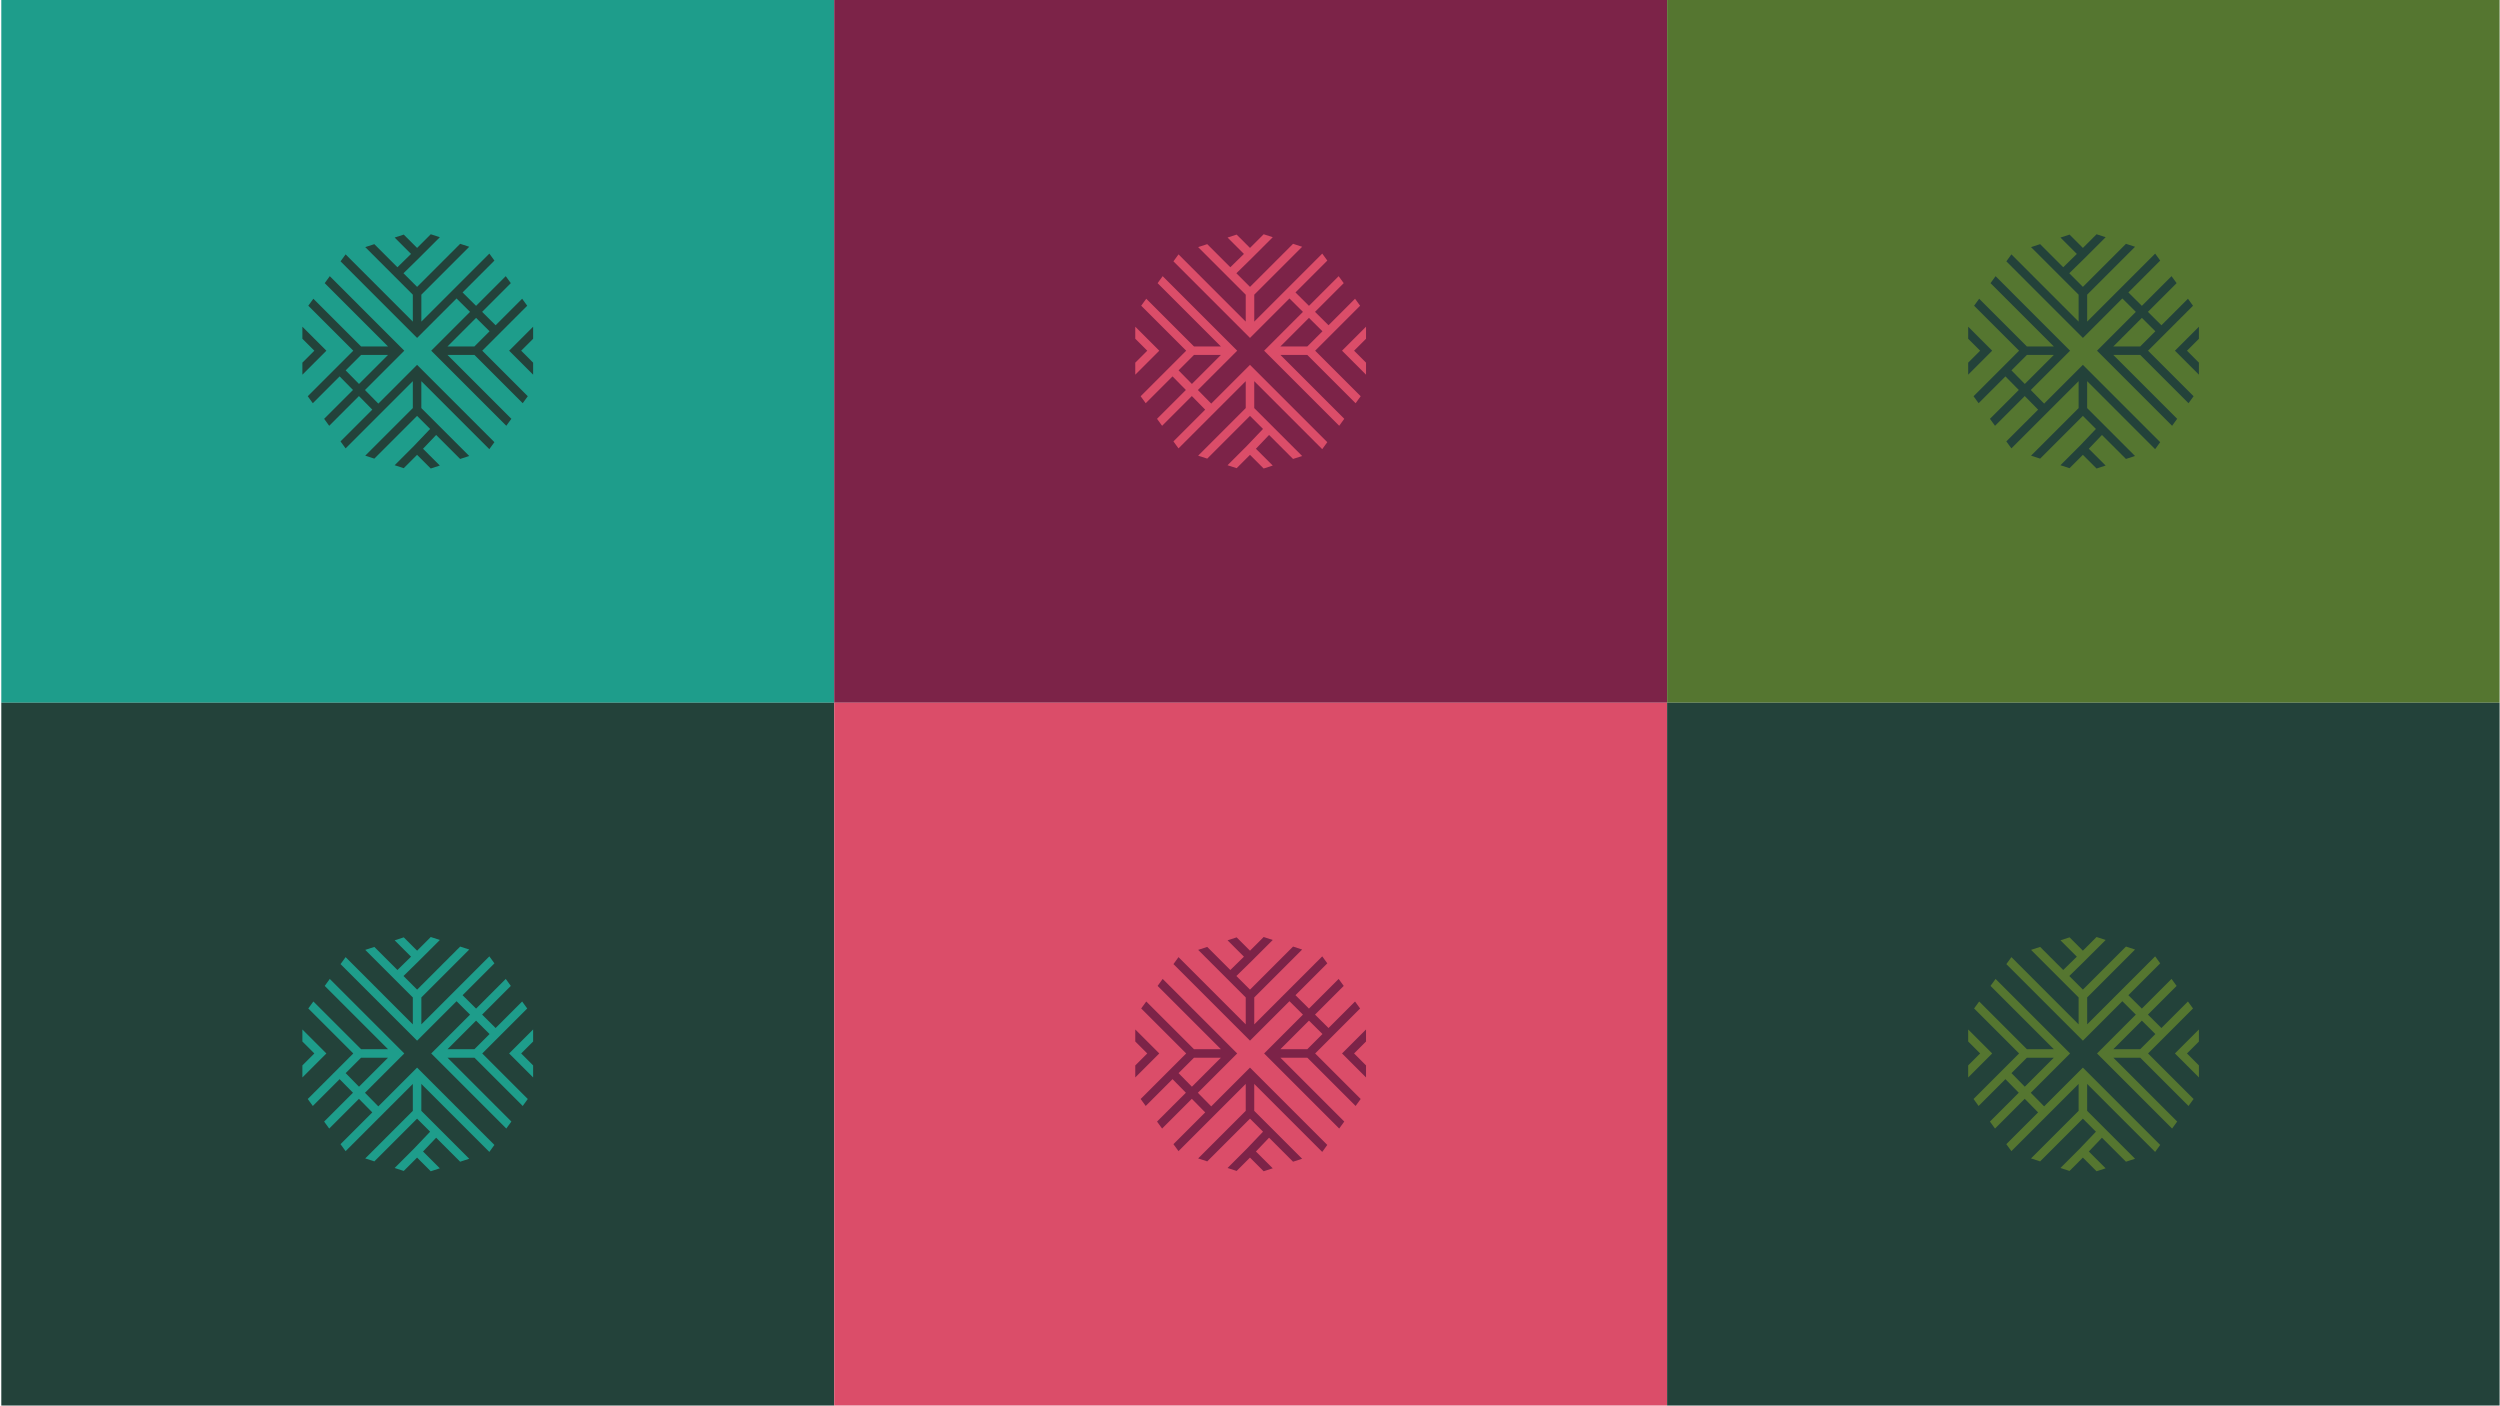
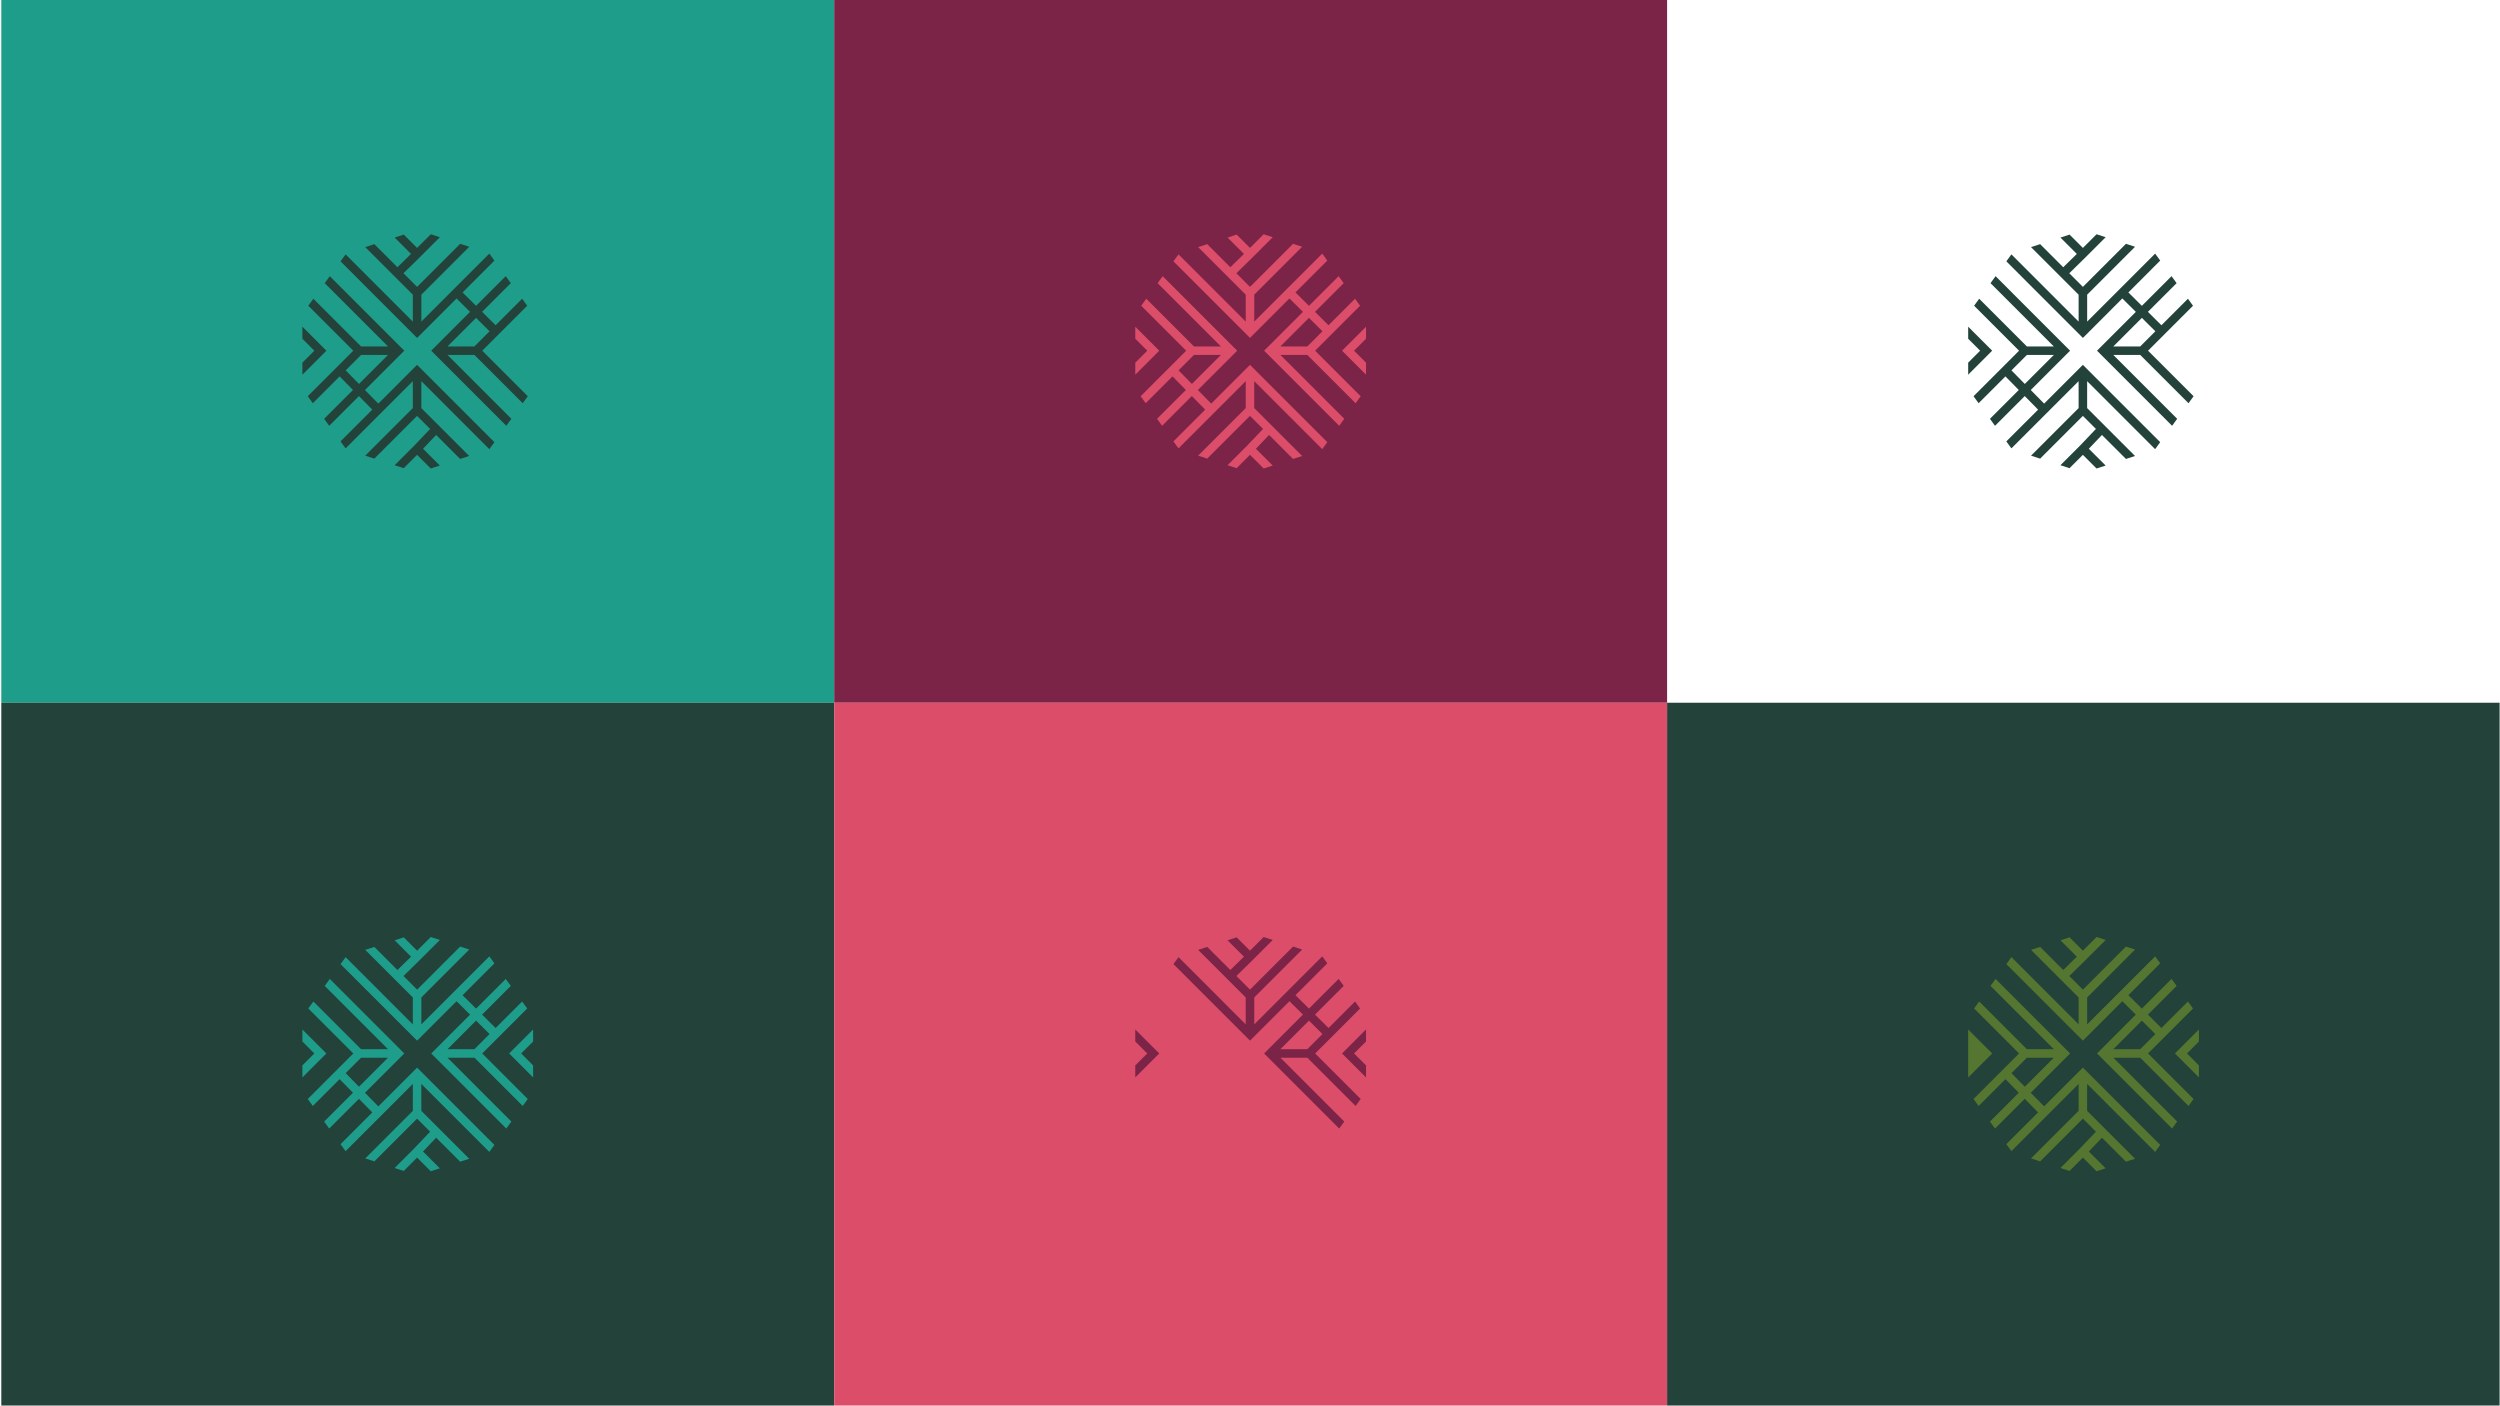
<svg xmlns="http://www.w3.org/2000/svg" width="1921" height="1080" viewBox="0 0 1921 1080" fill="none">
  <g clip-path="url(#clip0_280_1259)">
    <rect width="640" height="540" transform="translate(1)" fill="#1E9D8B" />
    <path d="M405.103 234.913L401.21 229.547L380.829 249.929L370.458 239.624L392.508 217.574L388.615 212.208L365.812 235.011L355.442 224.706L379.913 200.234L376.019 194.869L323.773 247.116V226.423L360.578 189.618L353.593 187.345L320.501 220.436L310.033 209.967L320.485 199.727H320.501L337.988 182.274L331.003 180L320.501 190.502L310.245 180.262L303.26 182.535L315.84 195.115L305.387 205.354L287.639 187.606L280.654 189.88L317.214 226.439V247.132L265.572 195.458L261.679 200.823L320.501 259.646L350.812 229.335L361.183 239.64L331.347 269.477L389.04 327.17L392.933 321.805L343.877 272.748H364.569L401.652 309.831L405.545 304.466L370.556 269.477L405.12 234.913H405.103ZM343.86 266.205L365.812 244.253L376.183 254.558L364.536 266.205H343.844H343.86Z" fill="#23423A" />
-     <path d="M409.652 287.913V278.671L400.475 269.478L409.652 260.301V251.043L391.217 269.478L409.652 287.913Z" fill="#23423A" />
    <path d="M232.348 251.043V260.285L241.541 269.478L232.348 278.671V287.913L250.784 269.478L232.348 251.043Z" fill="#23423A" />
    <path d="M290.696 310.126L280.44 299.69L310.653 269.477L253.401 212.209L249.508 217.574L298.139 266.206H277.447L240.789 229.548L236.896 234.913L271.46 269.477L236.471 304.466L240.364 309.832L260.975 289.221L271.231 299.657L249.066 321.822L252.959 327.187L275.811 304.336L286.067 314.772L261.662 339.177L265.555 344.543L317.212 292.885V313.578L280.653 350.137L287.638 352.411L320.484 319.565L330.511 329.592L318.112 342.613L303.243 357.482L310.228 359.755L320.484 349.499L330.985 360.001L337.97 357.727L325.048 344.821L335.14 334.221L353.575 352.656L360.56 350.382L323.755 313.578V292.885L376.002 345.132L379.895 339.766L320.484 280.355L290.68 310.159L290.696 310.126ZM265.604 284.592L277.447 272.749H298.139L275.86 295.028L265.604 284.592Z" fill="#23423A" />
    <rect width="640" height="540" transform="translate(1 540)" fill="#23423A" />
    <path d="M405.103 774.913L401.21 769.547L380.829 789.929L370.458 779.624L392.508 757.574L388.615 752.208L365.812 775.011L355.442 764.706L379.913 740.234L376.019 734.869L323.773 787.116V766.423L360.578 729.618L353.593 727.345L320.501 760.436L310.033 749.967L320.485 739.727H320.501L337.988 722.274L331.003 720L320.501 730.502L310.245 720.262L303.26 722.535L315.84 735.115L305.387 745.354L287.639 727.606L280.654 729.88L317.214 766.439V787.132L265.572 735.458L261.679 740.823L320.501 799.646L350.812 769.335L361.183 779.64L331.347 809.477L389.04 867.17L392.933 861.805L343.877 812.748H364.569L401.652 849.831L405.545 844.466L370.556 809.477L405.12 774.913H405.103ZM343.86 806.205L365.812 784.253L376.183 794.558L364.536 806.205H343.844H343.86Z" fill="#1E9D8B" />
    <path d="M409.651 827.911V818.669L400.475 809.476L409.651 800.299V791.041L391.216 809.476L409.651 827.911Z" fill="#1E9D8B" />
    <path d="M232.348 791.041V800.283L241.541 809.476L232.348 818.669V827.911L250.784 809.476L232.348 791.041Z" fill="#1E9D8B" />
    <path d="M290.696 850.126L280.44 839.69L310.653 809.477L253.401 752.209L249.508 757.574L298.139 806.206H277.447L240.789 769.548L236.896 774.913L271.46 809.477L236.471 844.466L240.364 849.832L260.975 829.221L271.231 839.657L249.066 861.822L252.959 867.187L275.811 844.336L286.067 854.772L261.662 879.177L265.555 884.543L317.212 832.885V853.578L280.653 890.137L287.638 892.411L320.484 859.565L330.511 869.592L318.112 882.613L303.243 897.482L310.228 899.755L320.484 889.499L330.985 900.001L337.97 897.727L325.048 884.821L335.14 874.221L353.575 892.656L360.56 890.382L323.755 853.578V832.885L376.002 885.132L379.895 879.766L320.484 820.355L290.68 850.159L290.696 850.126ZM265.604 824.592L277.447 812.749H298.139L275.86 835.028L265.604 824.592Z" fill="#1E9D8B" />
    <rect width="640" height="540" transform="translate(641)" fill="#7C2348" />
    <path d="M1045.1 234.913L1041.21 229.547L1020.83 249.929L1010.46 239.624L1032.51 217.574L1028.61 212.208L1005.81 235.011L995.442 224.706L1019.91 200.234L1016.02 194.869L963.773 247.116V226.423L1000.58 189.618L993.593 187.345L960.501 220.436L950.033 209.967L960.485 199.727H960.501L977.988 182.274L971.003 180L960.501 190.502L950.245 180.262L943.26 182.535L955.84 195.115L945.387 205.354L927.639 187.606L920.654 189.88L957.214 226.439V247.132L905.572 195.458L901.679 200.823L960.501 259.646L990.812 229.335L1001.18 239.64L971.347 269.477L1029.04 327.17L1032.93 321.805L983.877 272.748H1004.57L1041.65 309.831L1045.55 304.466L1010.56 269.477L1045.12 234.913H1045.1ZM983.86 266.205L1005.81 244.253L1016.18 254.558L1004.54 266.205H983.844H983.86Z" fill="#DB4D69" />
    <path d="M1049.65 287.911V278.669L1040.47 269.476L1049.65 260.299V251.041L1031.22 269.476L1049.65 287.911Z" fill="#DB4D69" />
    <path d="M872.348 251.041V260.283L881.541 269.476L872.348 278.669V287.911L890.784 269.476L872.348 251.041Z" fill="#DB4D69" />
    <path d="M930.696 310.126L920.44 299.69L950.653 269.477L893.401 212.209L889.508 217.574L938.139 266.206H917.447L880.789 229.548L876.896 234.913L911.46 269.477L876.471 304.466L880.364 309.832L900.975 289.221L911.231 299.657L889.066 321.822L892.959 327.187L915.811 304.336L926.067 314.772L901.662 339.177L905.555 344.543L957.212 292.885V313.578L920.653 350.137L927.638 352.411L960.484 319.565L970.511 329.592L958.112 342.613L943.243 357.482L950.228 359.755L960.484 349.499L970.985 360.001L977.97 357.727L965.048 344.821L975.14 334.221L993.575 352.656L1000.56 350.382L963.755 313.578V292.885L1016 345.132L1019.89 339.766L960.484 280.355L930.68 310.159L930.696 310.126ZM905.604 284.592L917.447 272.749H938.139L915.86 295.028L905.604 284.592Z" fill="#DB4D69" />
-     <rect width="640" height="540" transform="translate(1281)" fill="#557630" />
    <path d="M1685.1 234.913L1681.21 229.547L1660.83 249.929L1650.46 239.624L1672.51 217.574L1668.61 212.208L1645.81 235.011L1635.44 224.706L1659.91 200.234L1656.02 194.869L1603.77 247.116V226.423L1640.58 189.618L1633.59 187.345L1600.5 220.436L1590.03 209.967L1600.49 199.727H1600.5L1617.99 182.274L1611 180L1600.5 190.502L1590.25 180.262L1583.26 182.535L1595.84 195.115L1585.39 205.354L1567.64 187.606L1560.65 189.88L1597.21 226.439V247.132L1545.57 195.458L1541.68 200.823L1600.5 259.646L1630.81 229.335L1641.18 239.64L1611.35 269.477L1669.04 327.17L1672.93 321.805L1623.88 272.748H1644.57L1681.65 309.831L1685.55 304.466L1650.56 269.477L1685.12 234.913H1685.1ZM1623.86 266.205L1645.81 244.253L1656.18 254.558L1644.54 266.205H1623.84H1623.86Z" fill="#23423A" />
-     <path d="M1689.65 287.911V278.669L1680.47 269.476L1689.65 260.299V251.041L1671.22 269.476L1689.65 287.911Z" fill="#23423A" />
    <path d="M1512.35 251.041V260.283L1521.54 269.476L1512.35 278.669V287.911L1530.78 269.476L1512.35 251.041Z" fill="#23423A" />
    <path d="M1570.7 310.126L1560.44 299.69L1590.65 269.477L1533.4 212.209L1529.51 217.574L1578.14 266.206H1557.45L1520.79 229.548L1516.9 234.913L1551.46 269.477L1516.47 304.466L1520.36 309.832L1540.97 289.221L1551.23 299.657L1529.07 321.822L1532.96 327.187L1555.81 304.336L1566.07 314.772L1541.66 339.177L1545.55 344.543L1597.21 292.885V313.578L1560.65 350.137L1567.64 352.411L1600.48 319.565L1610.51 329.592L1598.11 342.613L1583.24 357.482L1590.23 359.755L1600.48 349.499L1610.99 360.001L1617.97 357.727L1605.05 344.821L1615.14 334.221L1633.58 352.656L1640.56 350.382L1603.76 313.578V292.885L1656 345.132L1659.89 339.766L1600.48 280.355L1570.68 310.159L1570.7 310.126ZM1545.6 284.592L1557.45 272.749H1578.14L1555.86 295.028L1545.6 284.592Z" fill="#23423A" />
    <rect width="640" height="540" transform="translate(641 540)" fill="#DB4D69" />
    <path d="M1045.1 774.911L1041.21 769.546L1020.83 789.927L1010.46 779.622L1032.51 757.572L1028.61 752.206L1005.81 775.009L995.442 764.704L1019.91 740.233L1016.02 734.867L963.773 787.114V766.421L1000.58 729.616L993.593 727.343L960.501 760.434L950.033 749.965L960.485 739.725H960.501L977.988 722.272L971.003 719.998L960.501 730.5L950.245 720.26L943.26 722.533L955.84 735.113L945.387 745.352L927.639 727.604L920.654 729.878L957.214 766.438V787.13L905.572 735.456L901.679 740.821L960.501 799.644L990.812 769.333L1001.18 779.638L971.347 809.475L1029.04 867.168L1032.93 861.803L983.877 812.746H1004.57L1041.65 849.829L1045.55 844.464L1010.56 809.475L1045.12 774.911H1045.1ZM983.86 806.203L1005.81 784.251L1016.18 794.556L1004.54 806.203H983.844H983.86Z" fill="#7C2348" />
    <path d="M1049.65 827.909V818.667L1040.47 809.474L1049.65 800.298V791.039L1031.22 809.474L1049.65 827.909Z" fill="#7C2348" />
    <path d="M872.348 791.039V800.281L881.541 809.474L872.348 818.667V827.909L890.784 809.474L872.348 791.039Z" fill="#7C2348" />
-     <path d="M930.696 850.124L920.44 839.688L950.653 809.475L893.401 752.207L889.508 757.572L938.139 806.204H917.447L880.789 769.546L876.896 774.912L911.46 809.475L876.471 844.464L880.364 849.83L900.975 829.219L911.231 839.655L889.066 861.82L892.959 867.185L915.811 844.334L926.067 854.77L901.662 879.175L905.555 884.541L957.212 832.883V853.576L920.653 890.135L927.638 892.409L960.484 859.563L970.511 869.59L958.112 882.611L943.243 897.48L950.228 899.753L960.484 889.497L970.985 899.999L977.97 897.725L965.048 884.819L975.14 874.219L993.575 892.654L1000.56 890.38L963.755 853.576V832.883L1016 885.13L1019.89 879.764L960.484 820.353L930.68 850.157L930.696 850.124ZM905.604 824.59L917.447 812.747H938.139L915.86 835.026L905.604 824.59Z" fill="#7C2348" />
    <rect width="640" height="540" transform="translate(1281 540)" fill="#23423A" />
    <path d="M1685.1 774.911L1681.21 769.546L1660.83 789.927L1650.46 779.622L1672.51 757.572L1668.61 752.206L1645.81 775.009L1635.44 764.704L1659.91 740.233L1656.02 734.867L1603.77 787.114V766.421L1640.58 729.616L1633.59 727.343L1600.5 760.434L1590.03 749.965L1600.49 739.725H1600.5L1617.99 722.272L1611 719.998L1600.5 730.5L1590.25 720.26L1583.26 722.533L1595.84 735.113L1585.39 745.352L1567.64 727.604L1560.65 729.878L1597.21 766.438V787.13L1545.57 735.456L1541.68 740.821L1600.5 799.644L1630.81 769.333L1641.18 779.638L1611.35 809.475L1669.04 867.168L1672.93 861.803L1623.88 812.746H1644.57L1681.65 849.829L1685.55 844.464L1650.56 809.475L1685.12 774.911H1685.1ZM1623.86 806.203L1645.81 784.251L1656.18 794.556L1644.54 806.203H1623.84H1623.86Z" fill="#557630" />
    <path d="M1689.65 827.909V818.667L1680.47 809.474L1689.65 800.298V791.039L1671.22 809.474L1689.65 827.909Z" fill="#557630" />
-     <path d="M1512.35 791.039V800.281L1521.54 809.474L1512.35 818.667V827.909L1530.78 809.474L1512.35 791.039Z" fill="#557630" />
+     <path d="M1512.35 791.039V800.281L1512.35 818.667V827.909L1530.78 809.474L1512.35 791.039Z" fill="#557630" />
    <path d="M1570.7 850.124L1560.44 839.688L1590.65 809.475L1533.4 752.207L1529.51 757.572L1578.14 806.204H1557.45L1520.79 769.546L1516.9 774.912L1551.46 809.475L1516.47 844.464L1520.36 849.83L1540.97 829.219L1551.23 839.655L1529.07 861.82L1532.96 867.185L1555.81 844.334L1566.07 854.77L1541.66 879.175L1545.55 884.541L1597.21 832.883V853.576L1560.65 890.135L1567.64 892.409L1600.48 859.563L1610.51 869.59L1598.11 882.611L1583.24 897.48L1590.23 899.753L1600.48 889.497L1610.99 899.999L1617.97 897.725L1605.05 884.819L1615.14 874.219L1633.58 892.654L1640.56 890.38L1603.76 853.576V832.883L1656 885.13L1659.89 879.764L1600.48 820.353L1570.68 850.157L1570.7 850.124ZM1545.6 824.59L1557.45 812.747H1578.14L1555.86 835.026L1545.6 824.59Z" fill="#557630" />
  </g>
  <defs>
    <clipPath id="clip0_280_1259">
      <rect width="1920" height="1080" fill="white" transform="translate(0.695)" />
    </clipPath>
  </defs>
</svg>